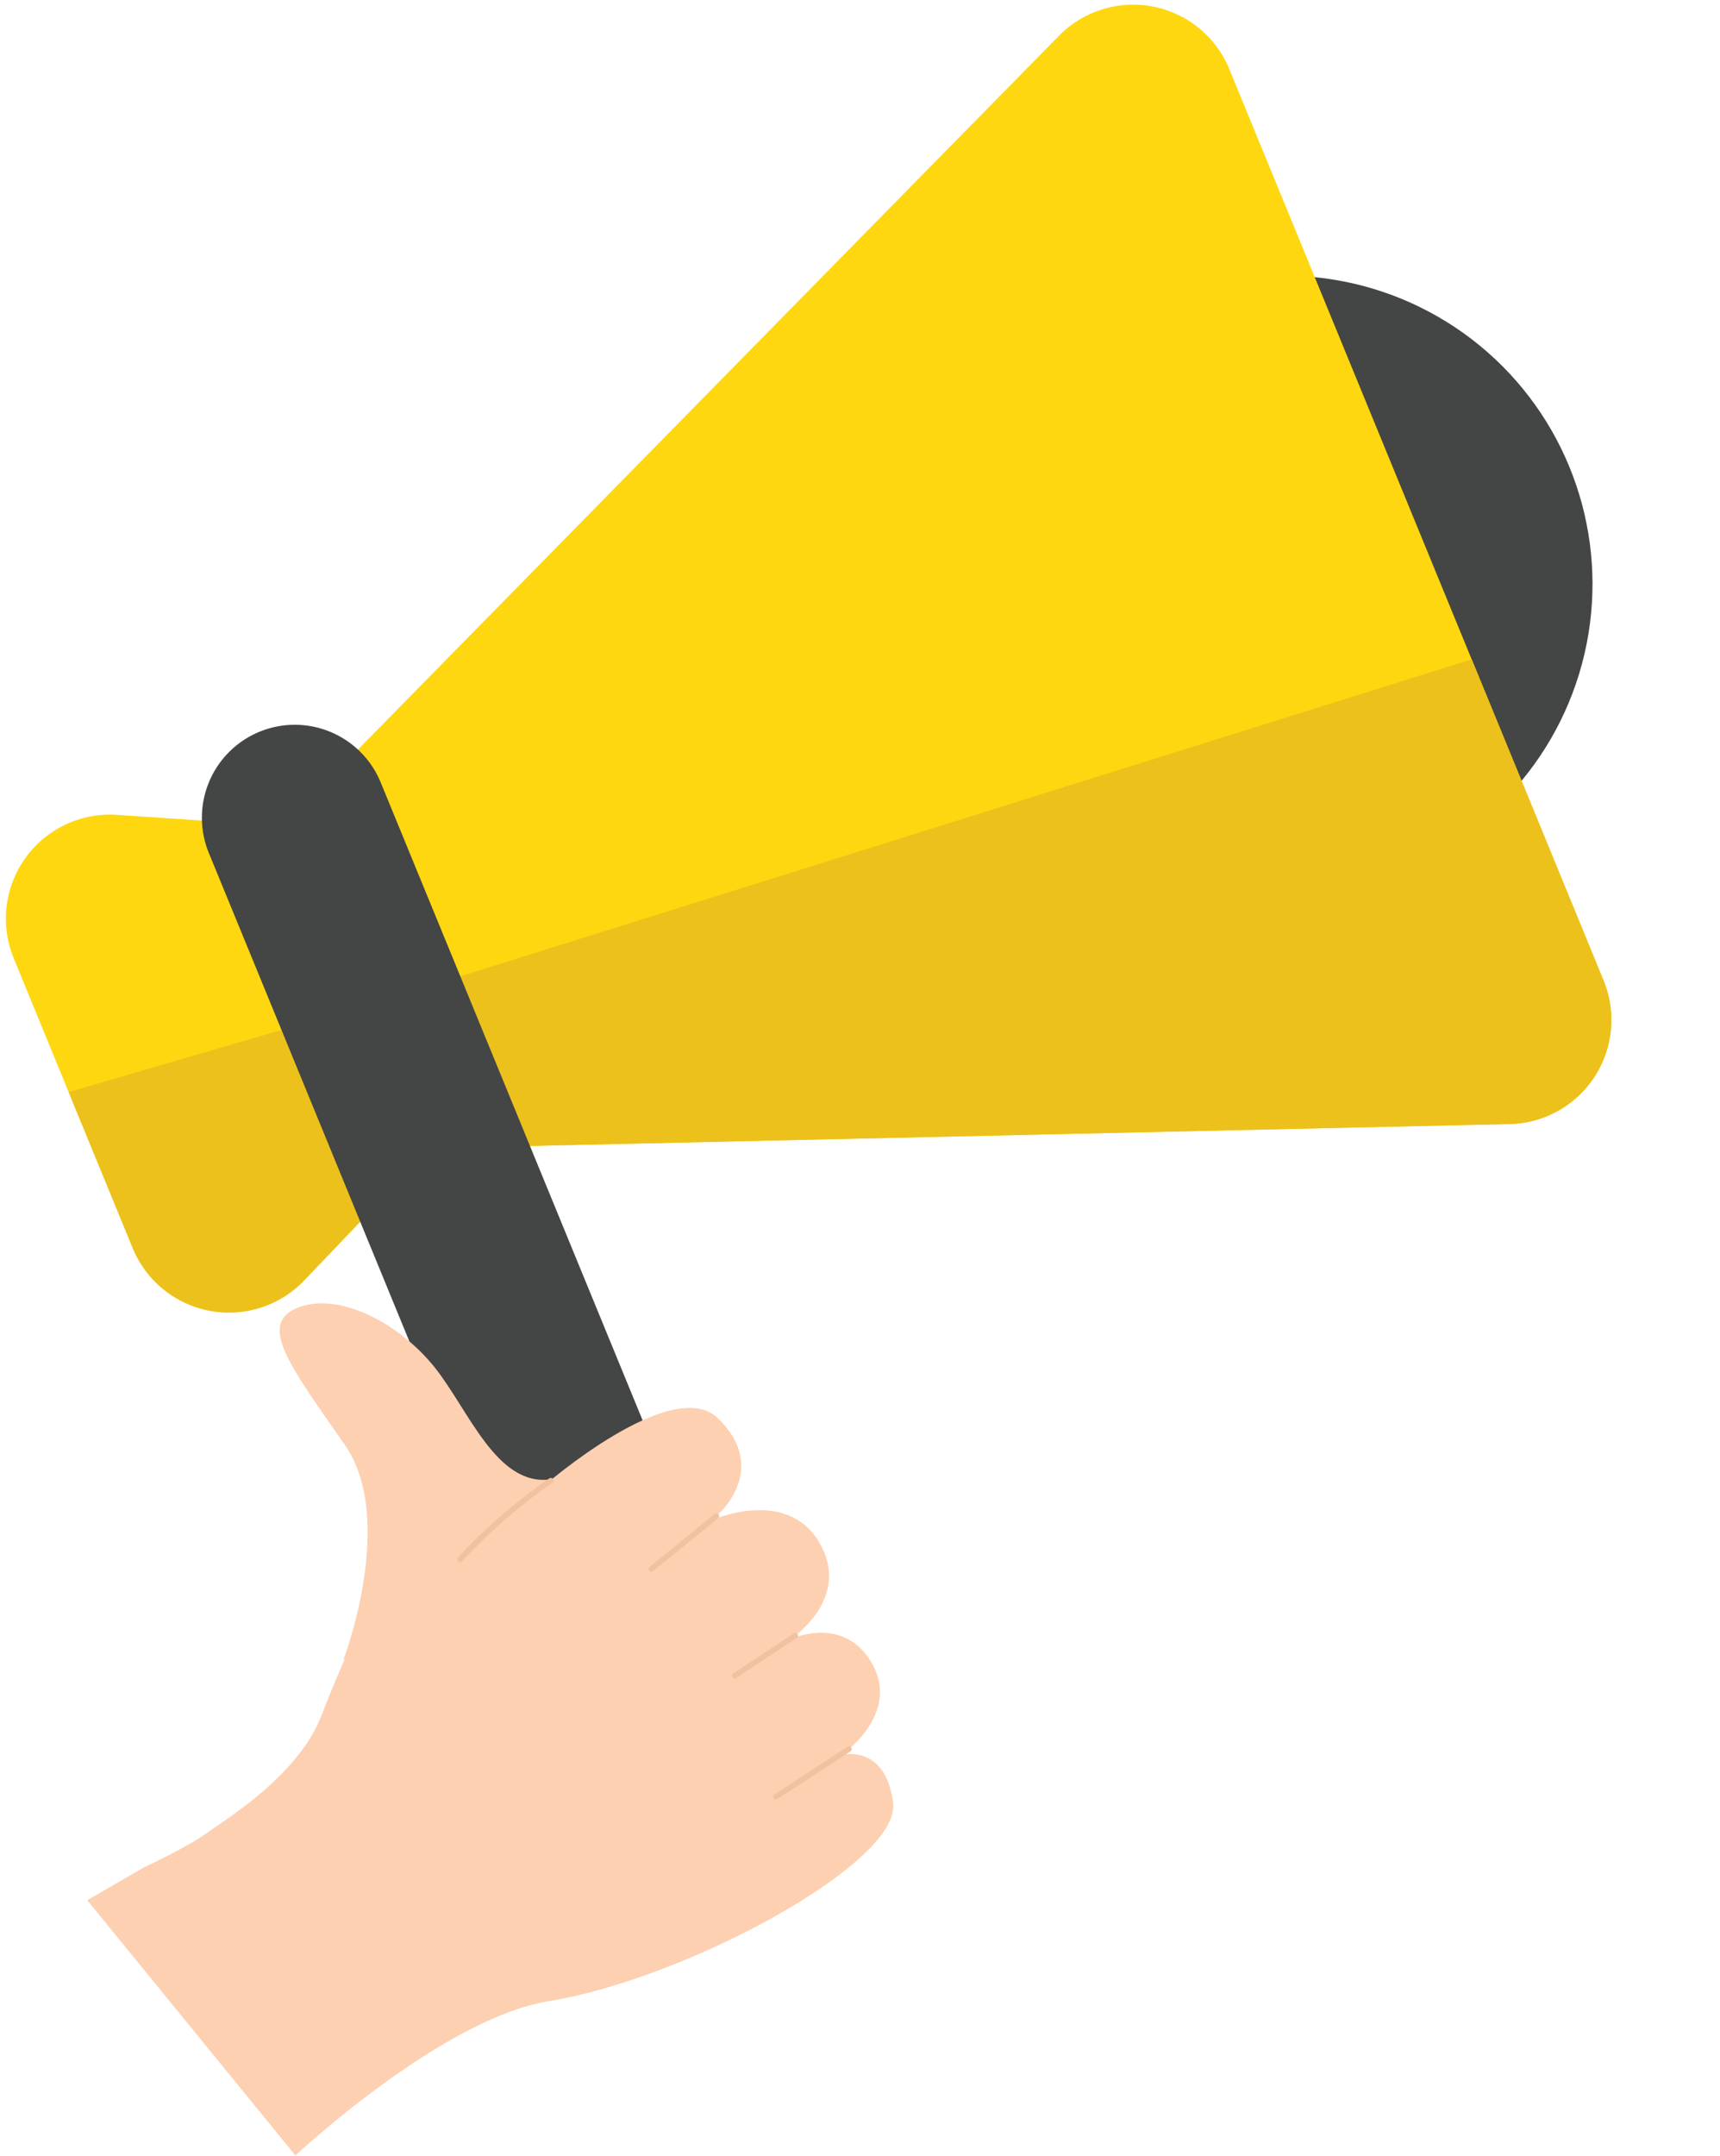
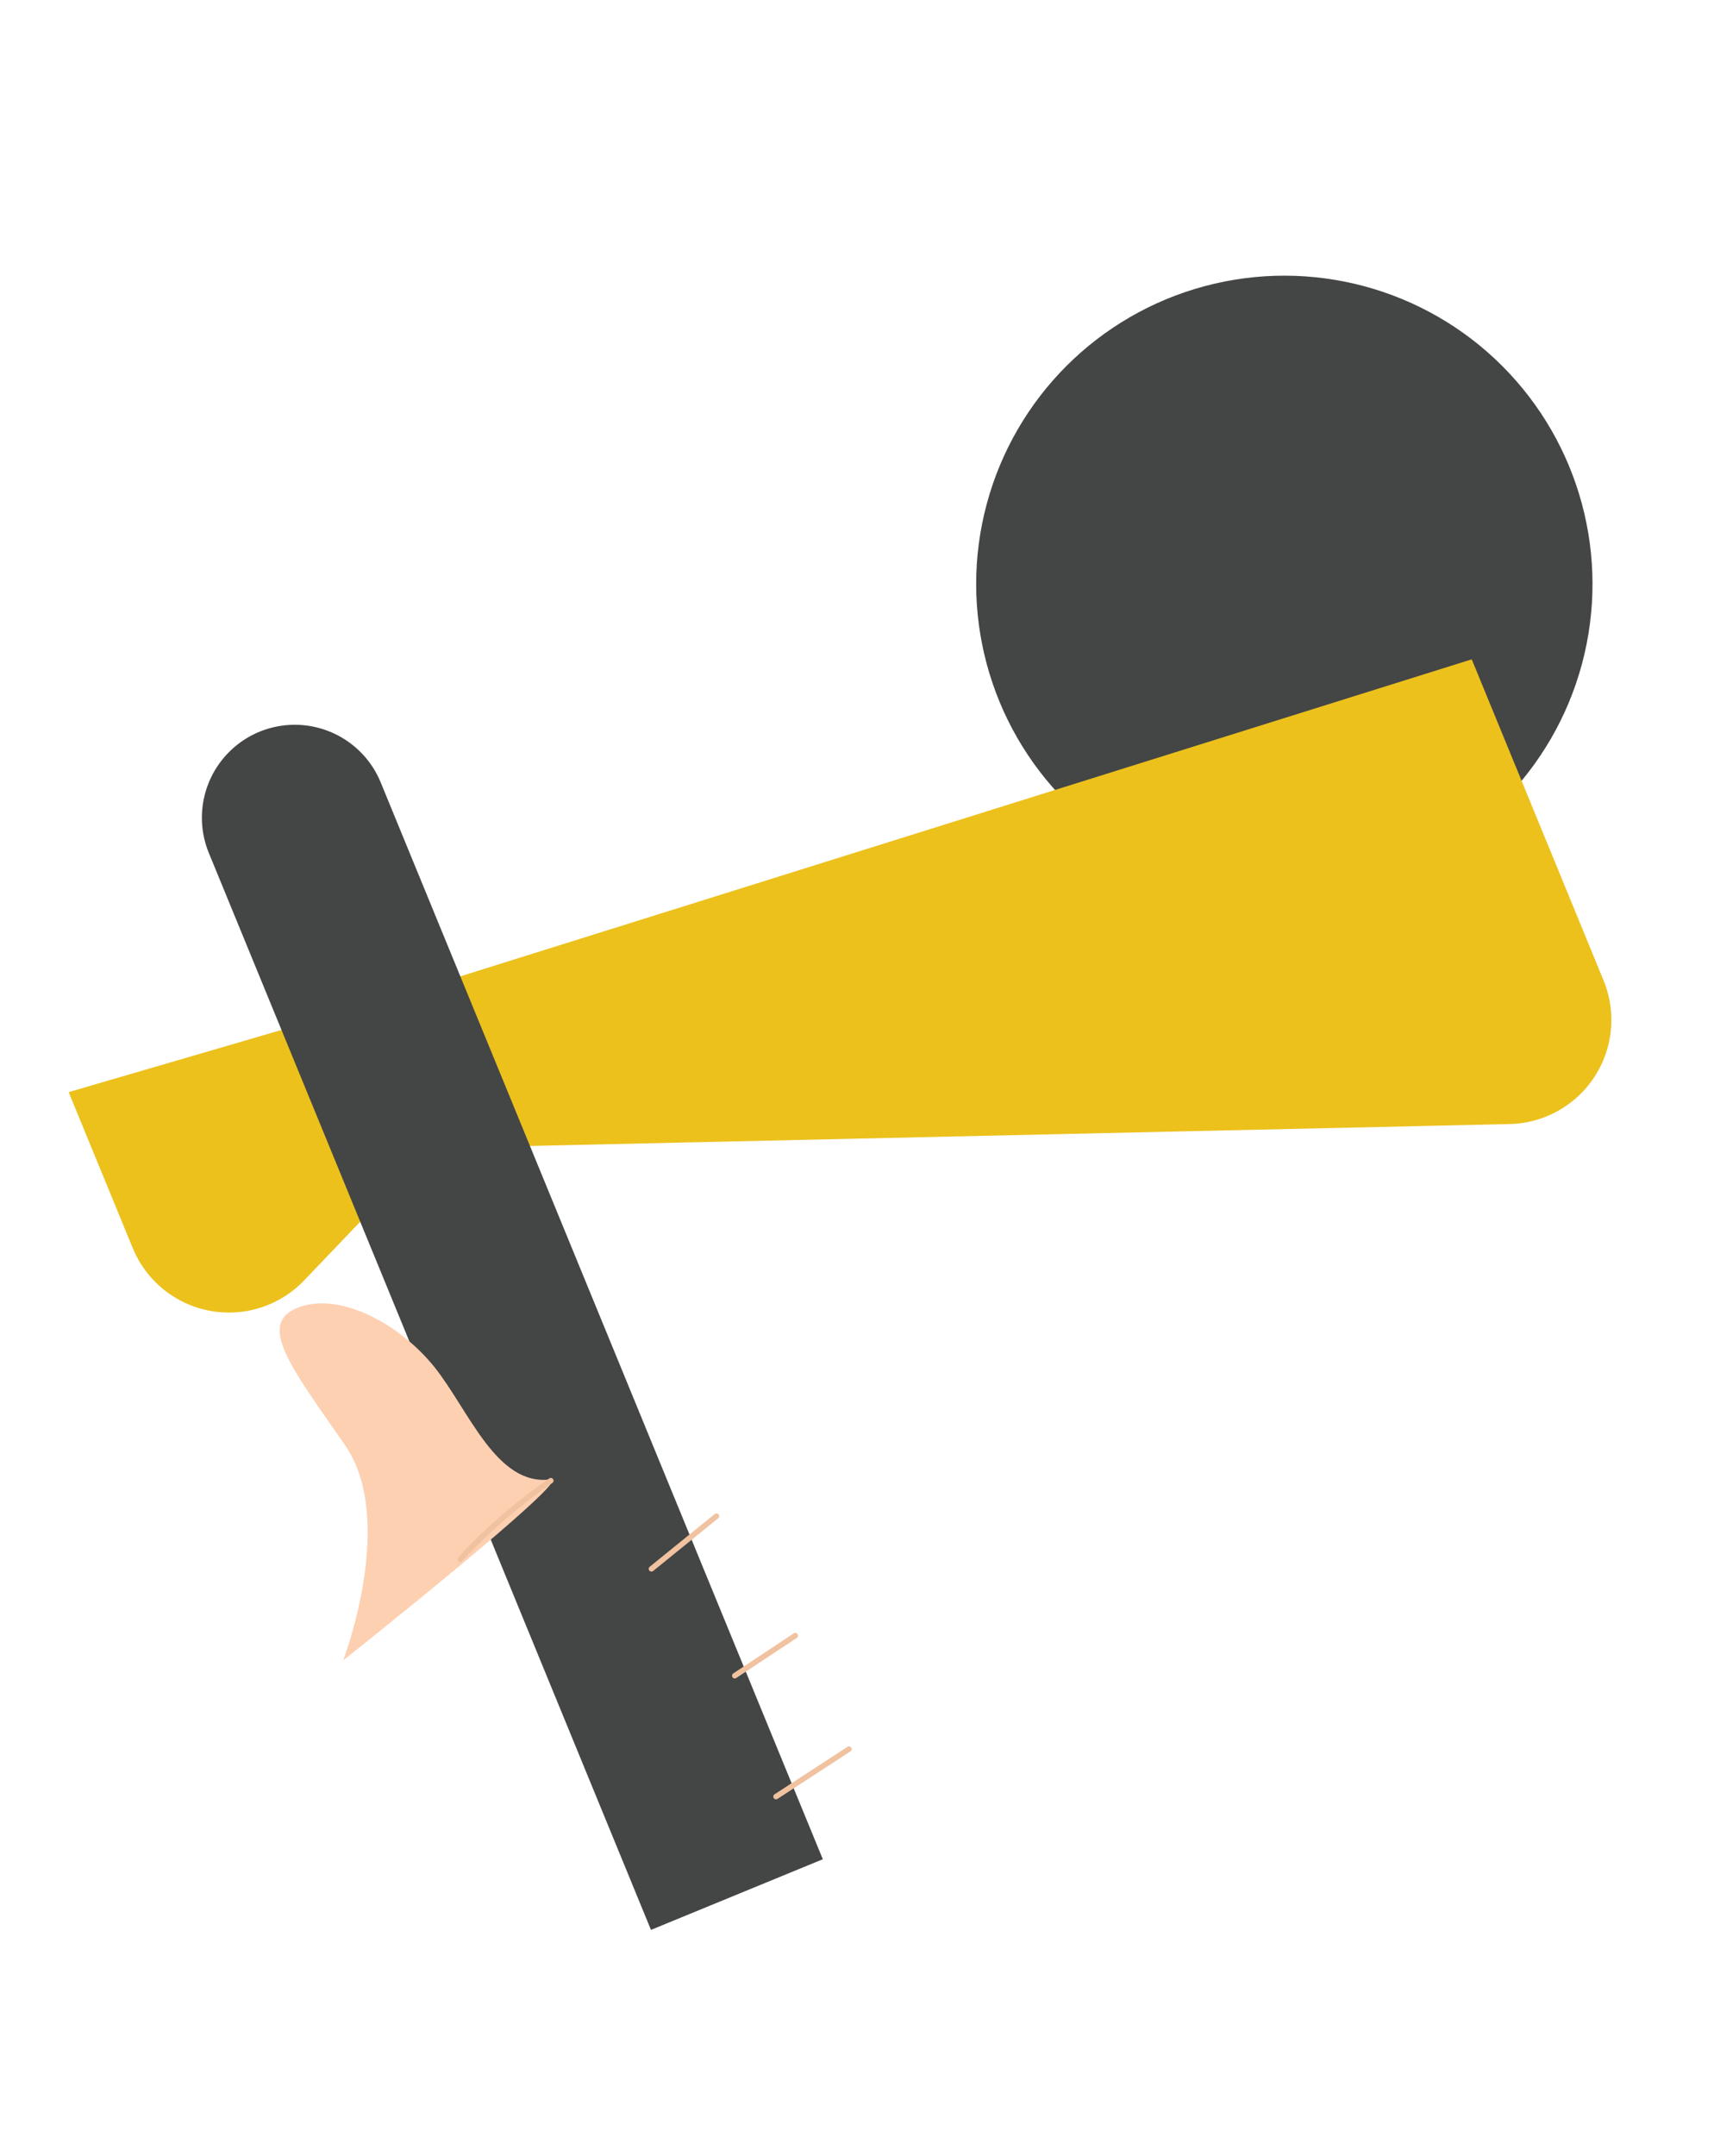
<svg xmlns="http://www.w3.org/2000/svg" height="670.9" preserveAspectRatio="xMidYMid meet" version="1.0" viewBox="-1.8 -1.4 535.6 670.9" width="535.6" zoomAndPan="magnify">
  <g data-name="Layer 2">
    <g data-name="Layer 1">
      <g id="change1_1">
        <circle cx="398.13" cy="180.35" fill="#444545" r="95.96" transform="rotate(-45 398.141 180.345)" />
      </g>
      <g id="change2_1">
-         <path d="M468.3,348.43l-322.64,7.21a32.32,32.32,0,0,0-22.68,10L92.9,397.1A32.4,32.4,0,0,1,39.52,387L19.58,338.5,2.47,296.83A32.39,32.39,0,0,1,34.59,252.2l36.87,2.47a32.41,32.41,0,0,0,25.27-9.62L265.43,73.34,328,9.7A32.38,32.38,0,0,1,381,20.1l75.47,183.7,41.05,99.94A32.39,32.39,0,0,1,468.3,348.43Z" fill="#fed710" />
-       </g>
+         </g>
      <g id="change3_1">
        <path d="M468.3,348.43l-322.64,7.21a32.32,32.32,0,0,0-22.68,10L92.9,397.1A32.4,32.4,0,0,1,39.52,387L19.58,338.5l101.48-29.62L456.49,203.8l41.05,99.94A32.39,32.39,0,0,1,468.3,348.43Z" fill="#ecc11c" />
      </g>
      <g id="change1_2">
        <path d="M200.91,599.23,63.24,264.09A28.93,28.93,0,0,1,79,226.34h0a28.93,28.93,0,0,1,37.75,15.77l57.36,139.63,80.31,195.5" fill="#444545" />
      </g>
      <g id="change4_1">
        <path d="M105.06,515.36s16.82-43.71.51-67.09c-17.43-25-27.34-37.88-14.37-42.79s31.77,5.35,42.42,18.76,19.26,37.11,36.11,34.77C177.46,457.93,105.06,515.36,105.06,515.36Z" fill="#fdd0b1" />
      </g>
      <g id="change4_2">
-         <path d="M62.65,569.07c1.36-1,2.74-1.93,4.12-2.88,6.64-4.54,25.17-17.23,31.49-33.57,8.45-21.86,25.84-62,46.18-66.7,23.1-5.3,23.14-4.88,23.14-4.88s40-34.86,54.22-21,4.13,26.79-2,31.7c0,0,23.36-10.54,33.57,7s-9,30-9,30,16.79-7.87,25.5,7.81-9.56,28.22-9.56,28.22,13.68-3.61,16,15S211.9,614.47,169,621.43c-33.27,5.4-78.81,48-78.81,48L25.37,590l17.79-10.3S56.35,573.6,62.65,569.07Z" fill="#fdd0b1" />
-       </g>
+         </g>
      <g id="change5_1">
        <path d="M140.84,484.47a.86.86,0,0,1,0-1.1c12.56-14,28.26-24.55,28.42-24.66a.85.85,0,1,1,.94,1.42,169.19,169.19,0,0,0-28.09,24.38.84.84,0,0,1-1.2.06Z" fill="#f1c2a0" />
      </g>
      <g id="change5_2">
        <path d="M200.4,487.4a.84.84,0,0,1,.12-1.19l20.25-16.41a.84.84,0,0,1,1.19.13h0a.84.84,0,0,1-.12,1.19l-20.25,16.41a.84.84,0,0,1-1.19-.13Z" fill="#f1c2a0" />
      </g>
      <g id="change5_3">
        <path d="M226.31,520.64l0-.06a.84.84,0,0,1,.24-1.18l18.83-12.46a.85.85,0,1,1,.94,1.42l-18.84,12.46A.85.85,0,0,1,226.31,520.64Z" fill="#f1c2a0" />
      </g>
      <g id="change5_4">
        <path d="M239.19,558.28l-.05-.07a.85.85,0,0,1,.25-1.18l22.67-14.75a.85.85,0,1,1,.93,1.42l-22.68,14.76A.85.85,0,0,1,239.19,558.28Z" fill="#f1c2a0" />
      </g>
    </g>
  </g>
</svg>